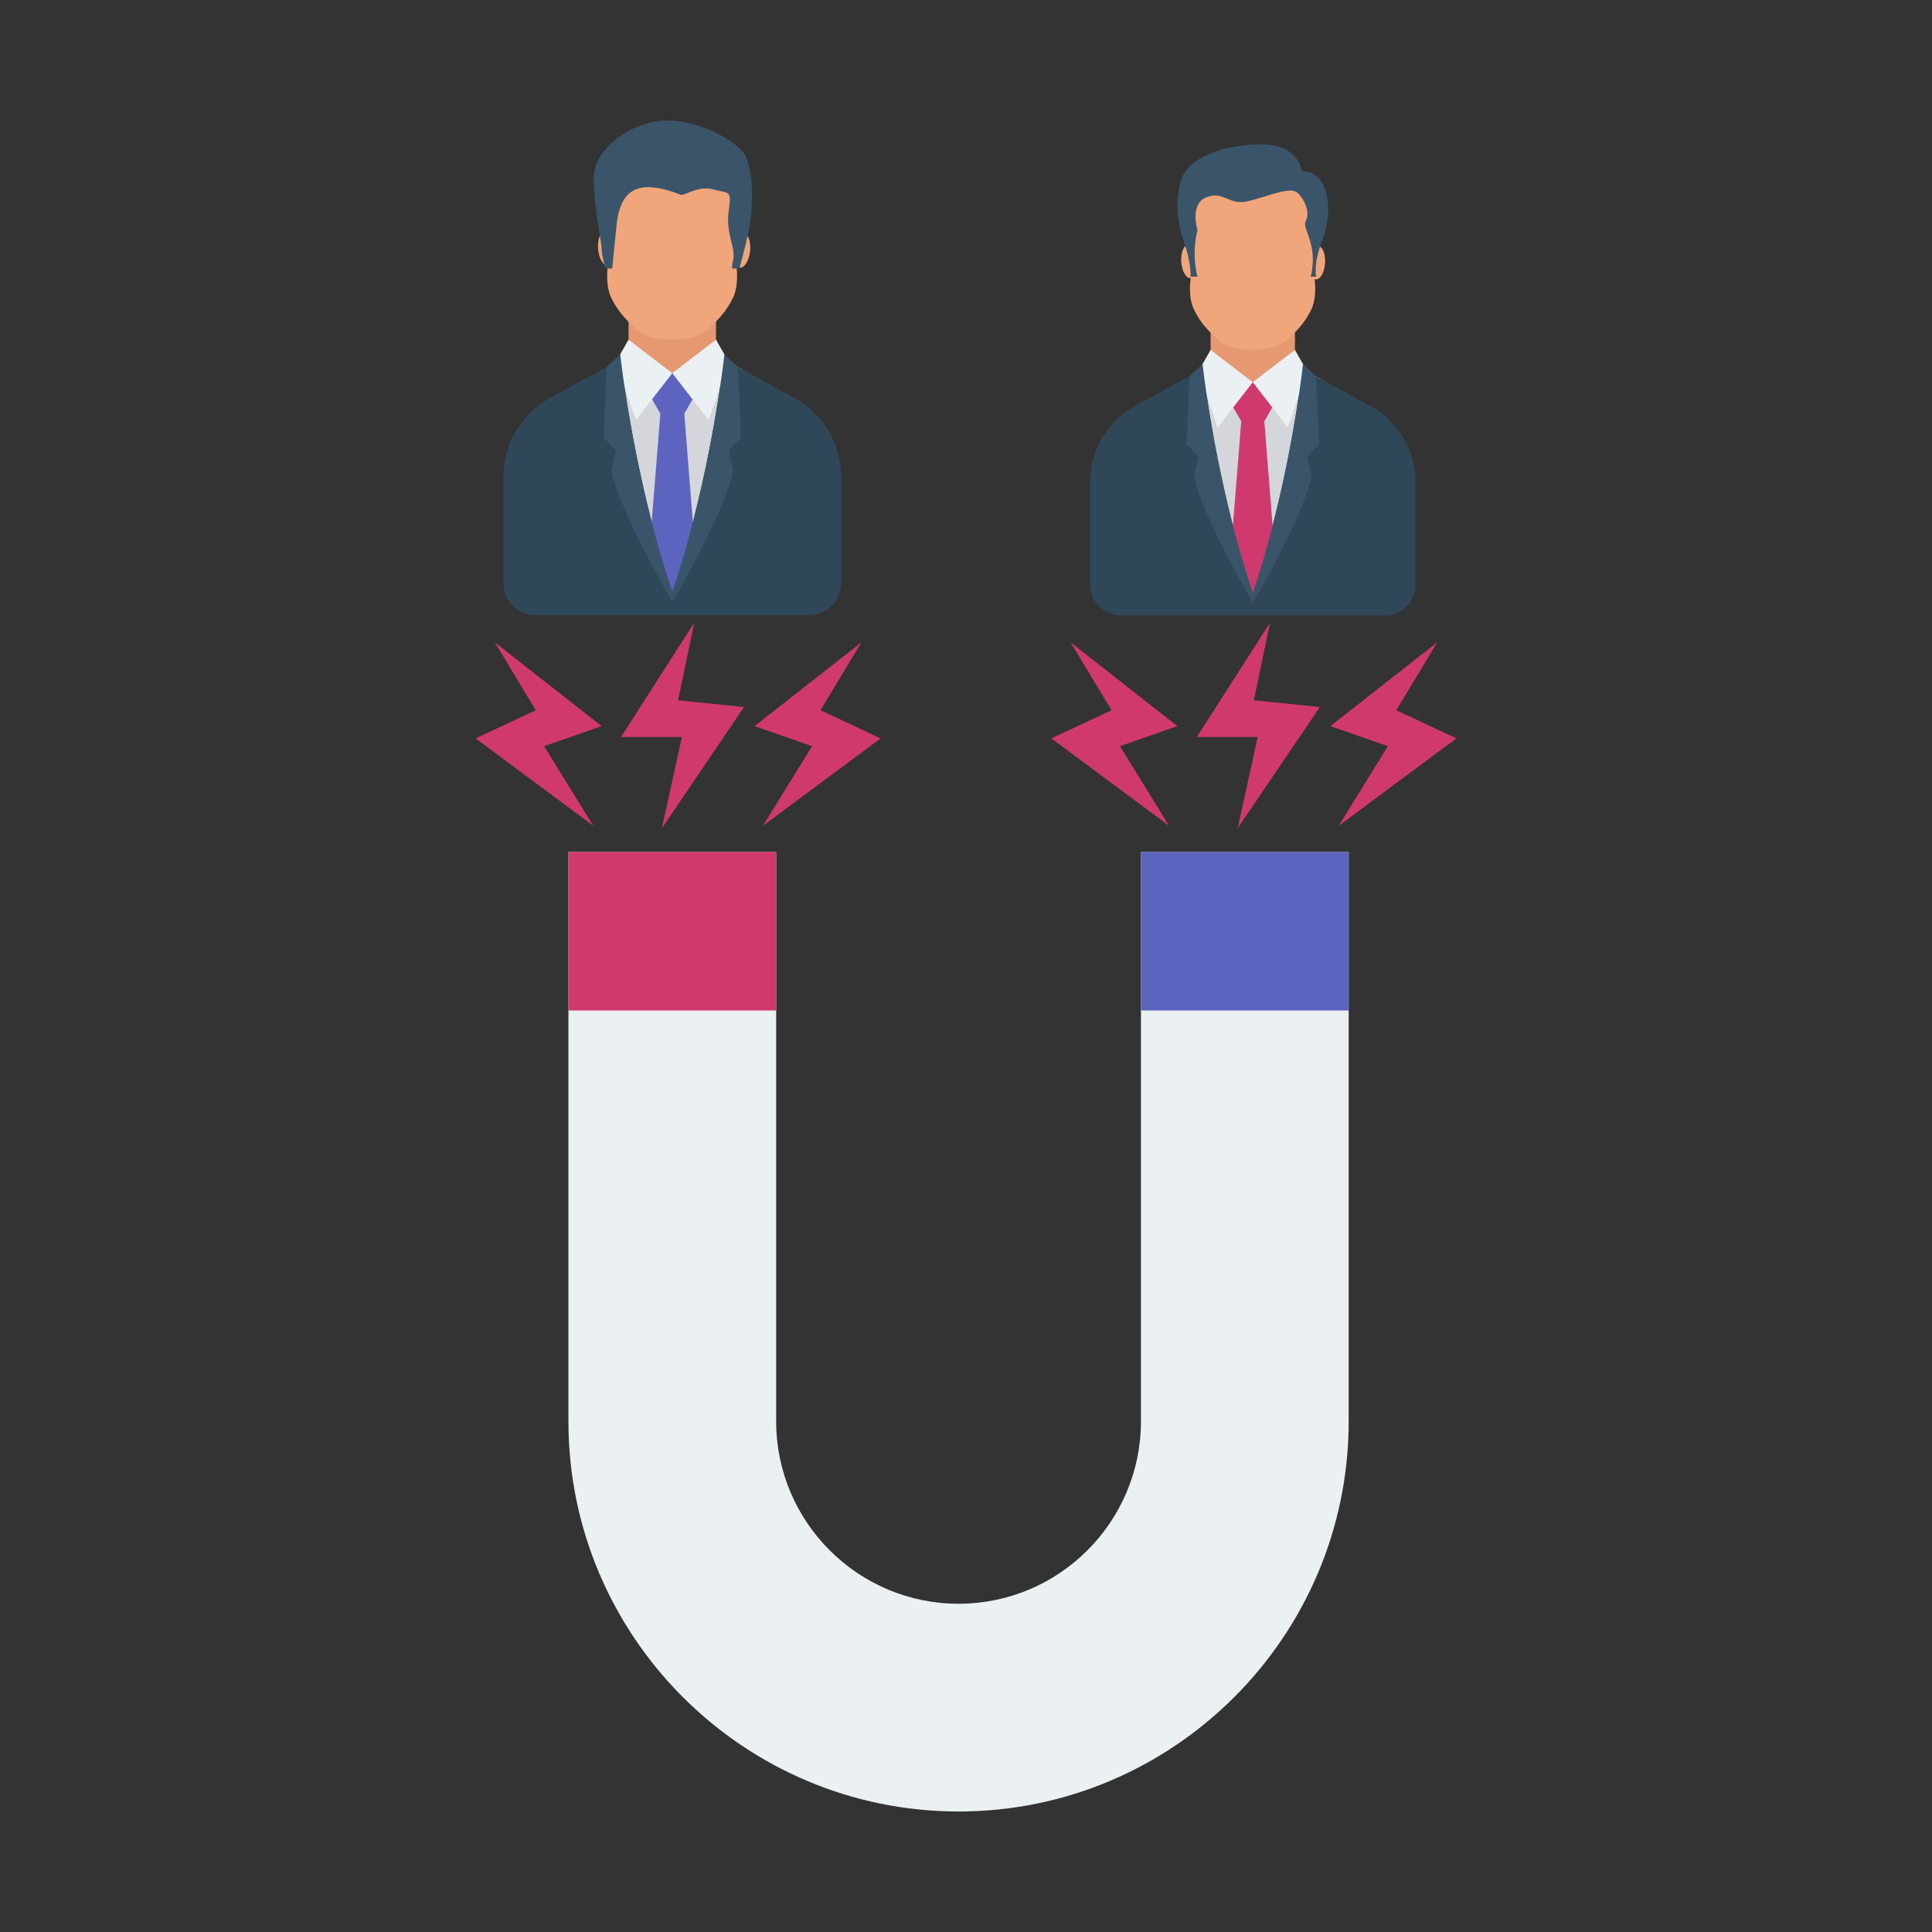
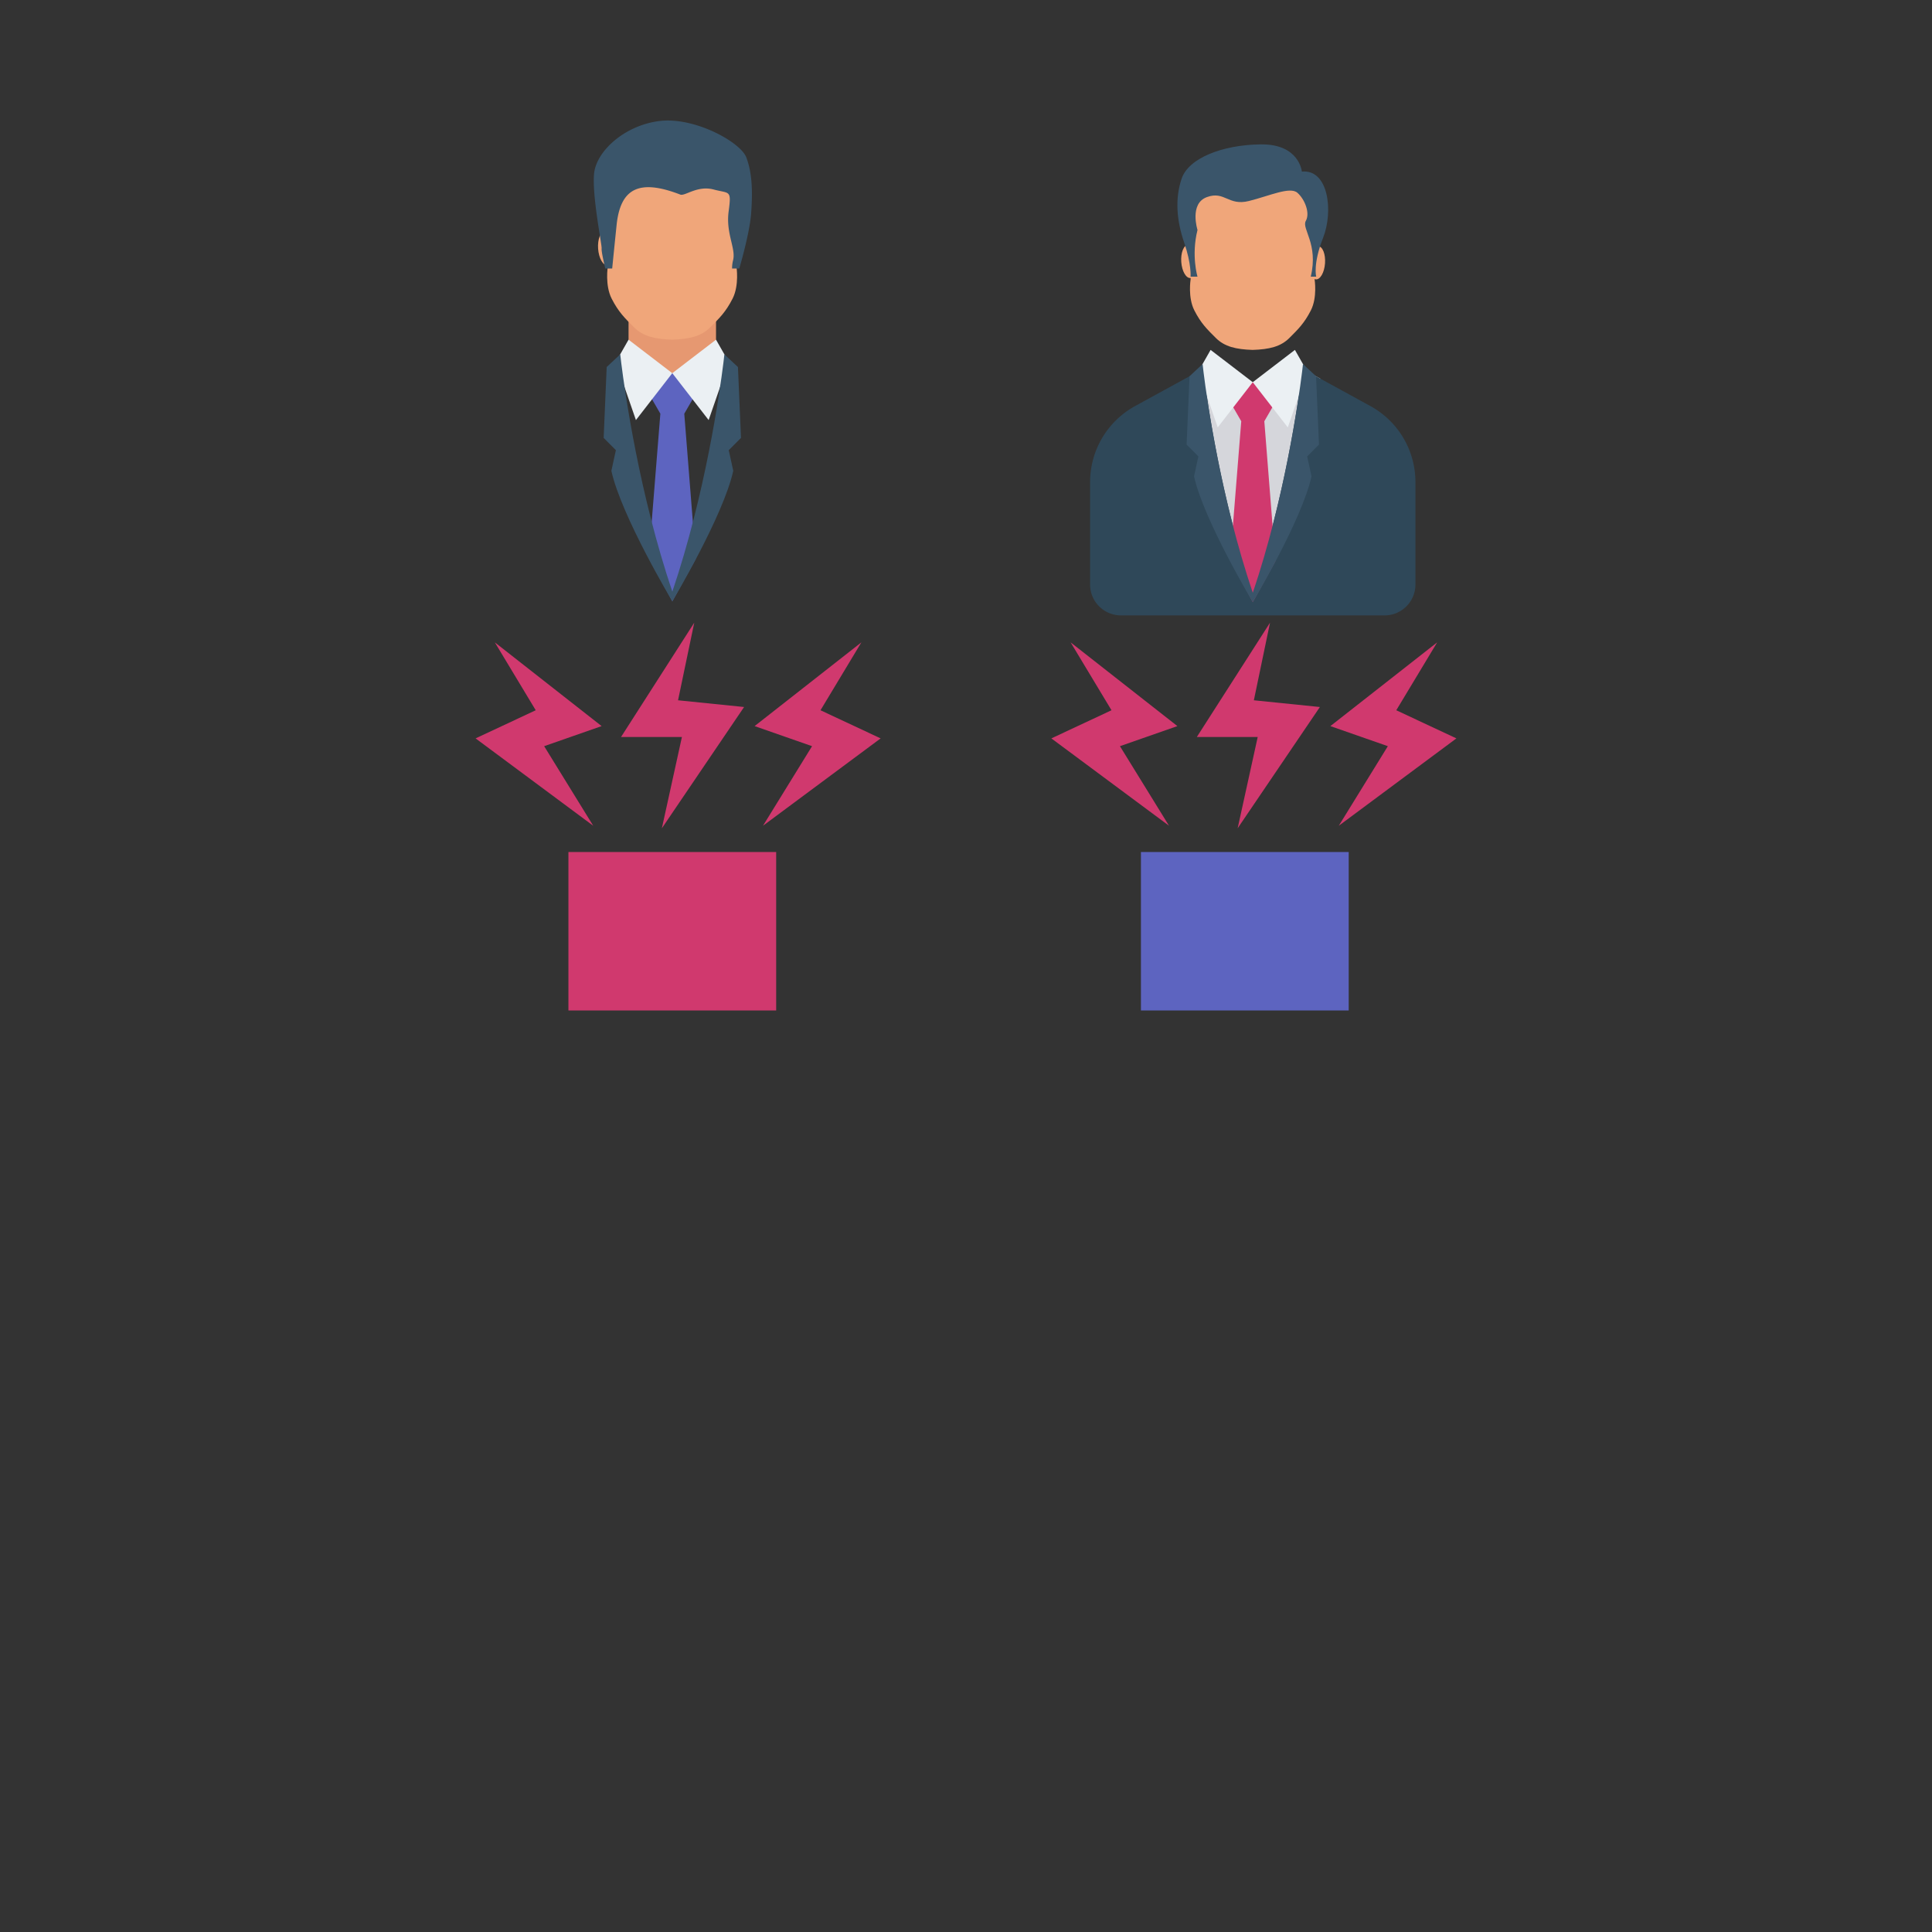
<svg xmlns="http://www.w3.org/2000/svg" version="1.1" width="512" height="512" x="0" y="0" viewBox="0 0 110 110" style="enable-background:new 0 0 512 512" xml:space="preserve" class="">
  <rect x="0" y="0" width="110" height="110" fill="#333333" stroke="none" />
  <g>
-     <path fill="#e69871" d="M68.927 16.03h4.8v6.53h-4.8z" data-original="#e69871" />
    <path fill="#d5d6db" d="M75.196 34.213V21.57l-.77-.422-3.099.613-3.098-.613-.133.072v12.993z" data-original="#d5d6db" class="" />
    <path fill="#2f4859" d="M79.307 24.13a4.949 4.949 0 0 0-1.285-1.012l-3.091-1.694-.506-.277-.294.058c-.204 1.626-.985 7.161-2.802 12.545-1.817-5.382-2.6-10.916-2.802-12.544l-.298-.059-.498.273-3.1 1.698a4.933 4.933 0 0 0-2.565 4.33v5.833c0 .97.786 1.757 1.757 1.757h15.009c.97 0 1.757-.787 1.757-1.757v-5.832c0-1.227-.456-2.41-1.282-3.319z" data-original="#2f4859" class="" />
    <path fill="#d0396e" d="m72.615 22.892-.643-1.114-.645-.017-.642.017-.643 1.114.63 1.092-.63 7.873 1.287 2.422 1.286-2.333-.63-7.961z" data-original="#e56353" class="" />
    <path fill="#ebf0f3" d="m73.727 19.922-2.4 1.839 1.995 2.574 1.103-3.187z" data-original="#ebf0f3" class="" />
    <path fill="#ebf0f3" d="m68.927 19.922 2.4 1.839-1.995 2.574-1.103-3.187z" data-original="#ebf0f3" class="" />
-     <path fill="#3a556a" d="m75.097 25.313-.166-3.889-.744-.695s-.018.168-.056.476c-.204 1.626-.985 7.161-2.802 12.545-1.817-5.382-2.6-10.916-2.802-12.544-.039-.308-.056-.477-.056-.477l-.74.69-.004.005-.166 3.89.671.672-.248 1.134c.55 2.493 3.345 7.16 3.345 7.16s2.794-4.667 3.344-7.16l-.248-1.134z" data-original="#3a556a" class="" />
+     <path fill="#3a556a" d="m75.097 25.313-.166-3.889-.744-.695s-.018.168-.056.476c-.204 1.626-.985 7.161-2.802 12.545-1.817-5.382-2.6-10.916-2.802-12.544-.039-.308-.056-.477-.056-.477l-.74.69-.004.005-.166 3.89.671.672-.248 1.134c.55 2.493 3.345 7.16 3.345 7.16s2.794-4.667 3.344-7.16l-.248-1.134" data-original="#3a556a" class="" />
    <g fill="#f0a67a">
      <ellipse cx="74.93" cy="14.916" rx=".948" ry=".455" transform="rotate(-85.87 74.983 14.908)" fill="#f0a67a" data-original="#f0a67a" />
      <ellipse cx="67.706" cy="14.916" rx=".455" ry=".948" transform="rotate(-4.13 67.27 14.843)" fill="#f0a67a" data-original="#f0a67a" />
      <path d="m74.848 15.914-.142-4.176-.495-1.346-2.893-.78-2.894.78-.495 1.346-.141 4.176s-.165 1.014.212 1.756c.377.741.73 1.08 1.226 1.574.495.494 1.142.647 2.092.678.95-.03 1.597-.184 2.092-.678.495-.494.848-.833 1.226-1.574.377-.742.212-1.756.212-1.756z" fill="#f0a67a" data-original="#f0a67a" />
    </g>
    <path fill="#3a556a" d="M74.63 15.751h.309s-.197-.714.394-2.215.31-3.914-1.21-3.766c0 0-.141-1.576-2.338-1.55-2.196.024-4.11.787-4.505 1.944s-.282 2.412.14 3.642c.423 1.231.367 1.945.367 1.945h.394s-.366-1.206 0-2.658c0 0-.479-1.502.535-1.871 1.014-.37 1.21.517 2.393.222 1.183-.296 2.338-.837 2.76-.468.422.37.732 1.157.479 1.6-.254.443.732 1.304.281 3.175z" data-original="#3a556a" class="" />
    <path fill="#e69871" d="M35.787 15.301h4.98v6.776h-4.98z" data-original="#e69871" />
-     <path fill="#d5d6db" d="M42.292 34.167V21.049l-.8-.438-3.215.636-3.214-.636-.137.075v13.48z" data-original="#d5d6db" class="" />
-     <path fill="#2f4859" d="M46.557 23.706a5.134 5.134 0 0 0-1.333-1.05l-3.208-1.758-.524-.288-.306.06c-.21 1.687-1.021 7.43-2.906 13.016-1.885-5.584-2.697-11.326-2.908-13.014l-.309-.062-.516.283-3.217 1.763a5.118 5.118 0 0 0-2.662 4.493v6.05c0 1.007.817 1.824 1.824 1.824h15.571a1.823 1.823 0 0 0 1.824-1.824v-6.05c0-1.274-.474-2.5-1.33-3.443z" data-original="#2f4859" class="" />
    <path fill="#5d64c0" d="m39.614 22.42-.667-1.155-.67-.018-.665.018-.668 1.156.654 1.133-.654 8.168 1.335 2.513 1.335-2.42-.654-8.26z" data-original="#27a2db" class="" />
    <path fill="#ebf0f3" d="m40.767 19.34-2.49 1.907 2.07 2.67 1.145-3.306zM35.787 19.34l2.49 1.907-2.07 2.67-1.144-3.306z" data-original="#ebf0f3" class="" />
    <path fill="#3a556a" d="m42.189 24.933-.173-4.035-.772-.721s-.018.174-.058.493c-.21 1.687-1.021 7.43-2.906 13.016-1.885-5.584-2.697-11.326-2.908-13.014-.04-.32-.058-.495-.058-.495l-.767.716-.005.005-.172 4.035.696.698-.257 1.176c.57 2.586 3.47 7.428 3.47 7.428s2.9-4.842 3.47-7.428l-.257-1.176z" data-original="#3a556a" class="" />
-     <ellipse cx="42.221" cy="14.233" fill="#f0a67a" rx=".984" ry=".472" transform="rotate(-83.45 42.244 14.239)" data-original="#f0a67a" />
    <ellipse cx="34.52" cy="14.146" fill="#f0a67a" rx=".472" ry=".984" transform="rotate(-4.13 34.298 14.07)" data-original="#f0a67a" />
    <path fill="#f0a67a" d="m41.93 15.18-.147-4.331-.513-1.397-3.002-.81-3.002.81-.514 1.397-.147 4.332s-.17 1.053.22 1.822c.392.769.759 1.12 1.273 1.633s1.185.672 2.17.703c.985-.031 1.656-.19 2.17-.703s.88-.864 1.272-1.633c.391-.77.22-1.822.22-1.822z" data-original="#f0a67a" />
    <path fill="#3a556a" d="M34.462 15.287h.394c.027-.28.097-.977.249-2.46.213-2.084 1.257-2.666 3.629-1.748.264.103.972-.537 1.897-.29.925.246 1.02 0 .854 1.254-.166 1.255.421 2.097.255 2.769a1.794 1.794 0 0 0-.058.475h.412c.207-.723.603-2.197.672-3.132.095-1.277.057-2.32-.275-3.194-.332-.874-2.95-2.318-4.943-2.071-1.993.246-3.605 1.725-3.724 3.002s.454 4.053.43 4.254c-.019.162.143.866.208 1.14z" data-original="#3a556a" class="" />
-     <path fill="#ebf0f3" d="M54.577 103.138c-12.249 0-22.213-9.964-22.213-22.213V48.51h11.828v32.416c0 5.727 4.658 10.385 10.385 10.385S64.96 86.652 64.96 80.925V48.51h11.828v32.416c0 12.249-9.965 22.213-22.212 22.213z" data-original="#ebf0f3" class="" />
    <path fill="#d0396e" d="M32.364 48.51h11.828v9.022H32.364z" data-original="#d15241" class="" />
    <path fill="#5d64c0" d="M64.96 48.51H76.79v9.022H64.96z" data-original="#2d93ba" class="" />
    <g fill="#e56353">
      <path d="m72.31 35.453-4.167 6.507h3.466l-1.143 5.2 4.683-6.906-3.76-.383zM81.827 36.573l-6.081 4.768 3.272 1.143-2.794 4.531 6.698-4.974-3.424-1.602zM60.956 36.573l6.08 4.768-3.271 1.143 2.794 4.531-6.699-4.974 3.424-1.602zM39.528 35.453 35.36 41.96h3.466l-1.143 5.2 4.682-6.906-3.76-.383zM49.044 36.573l-6.08 4.768 3.271 1.143-2.794 4.531 6.699-4.974-3.424-1.602zM28.173 36.573l6.081 4.768-3.272 1.143 2.794 4.531-6.698-4.974 3.424-1.602z" fill="#d0396e" data-original="#e56353" class="" />
    </g>
  </g>
</svg>